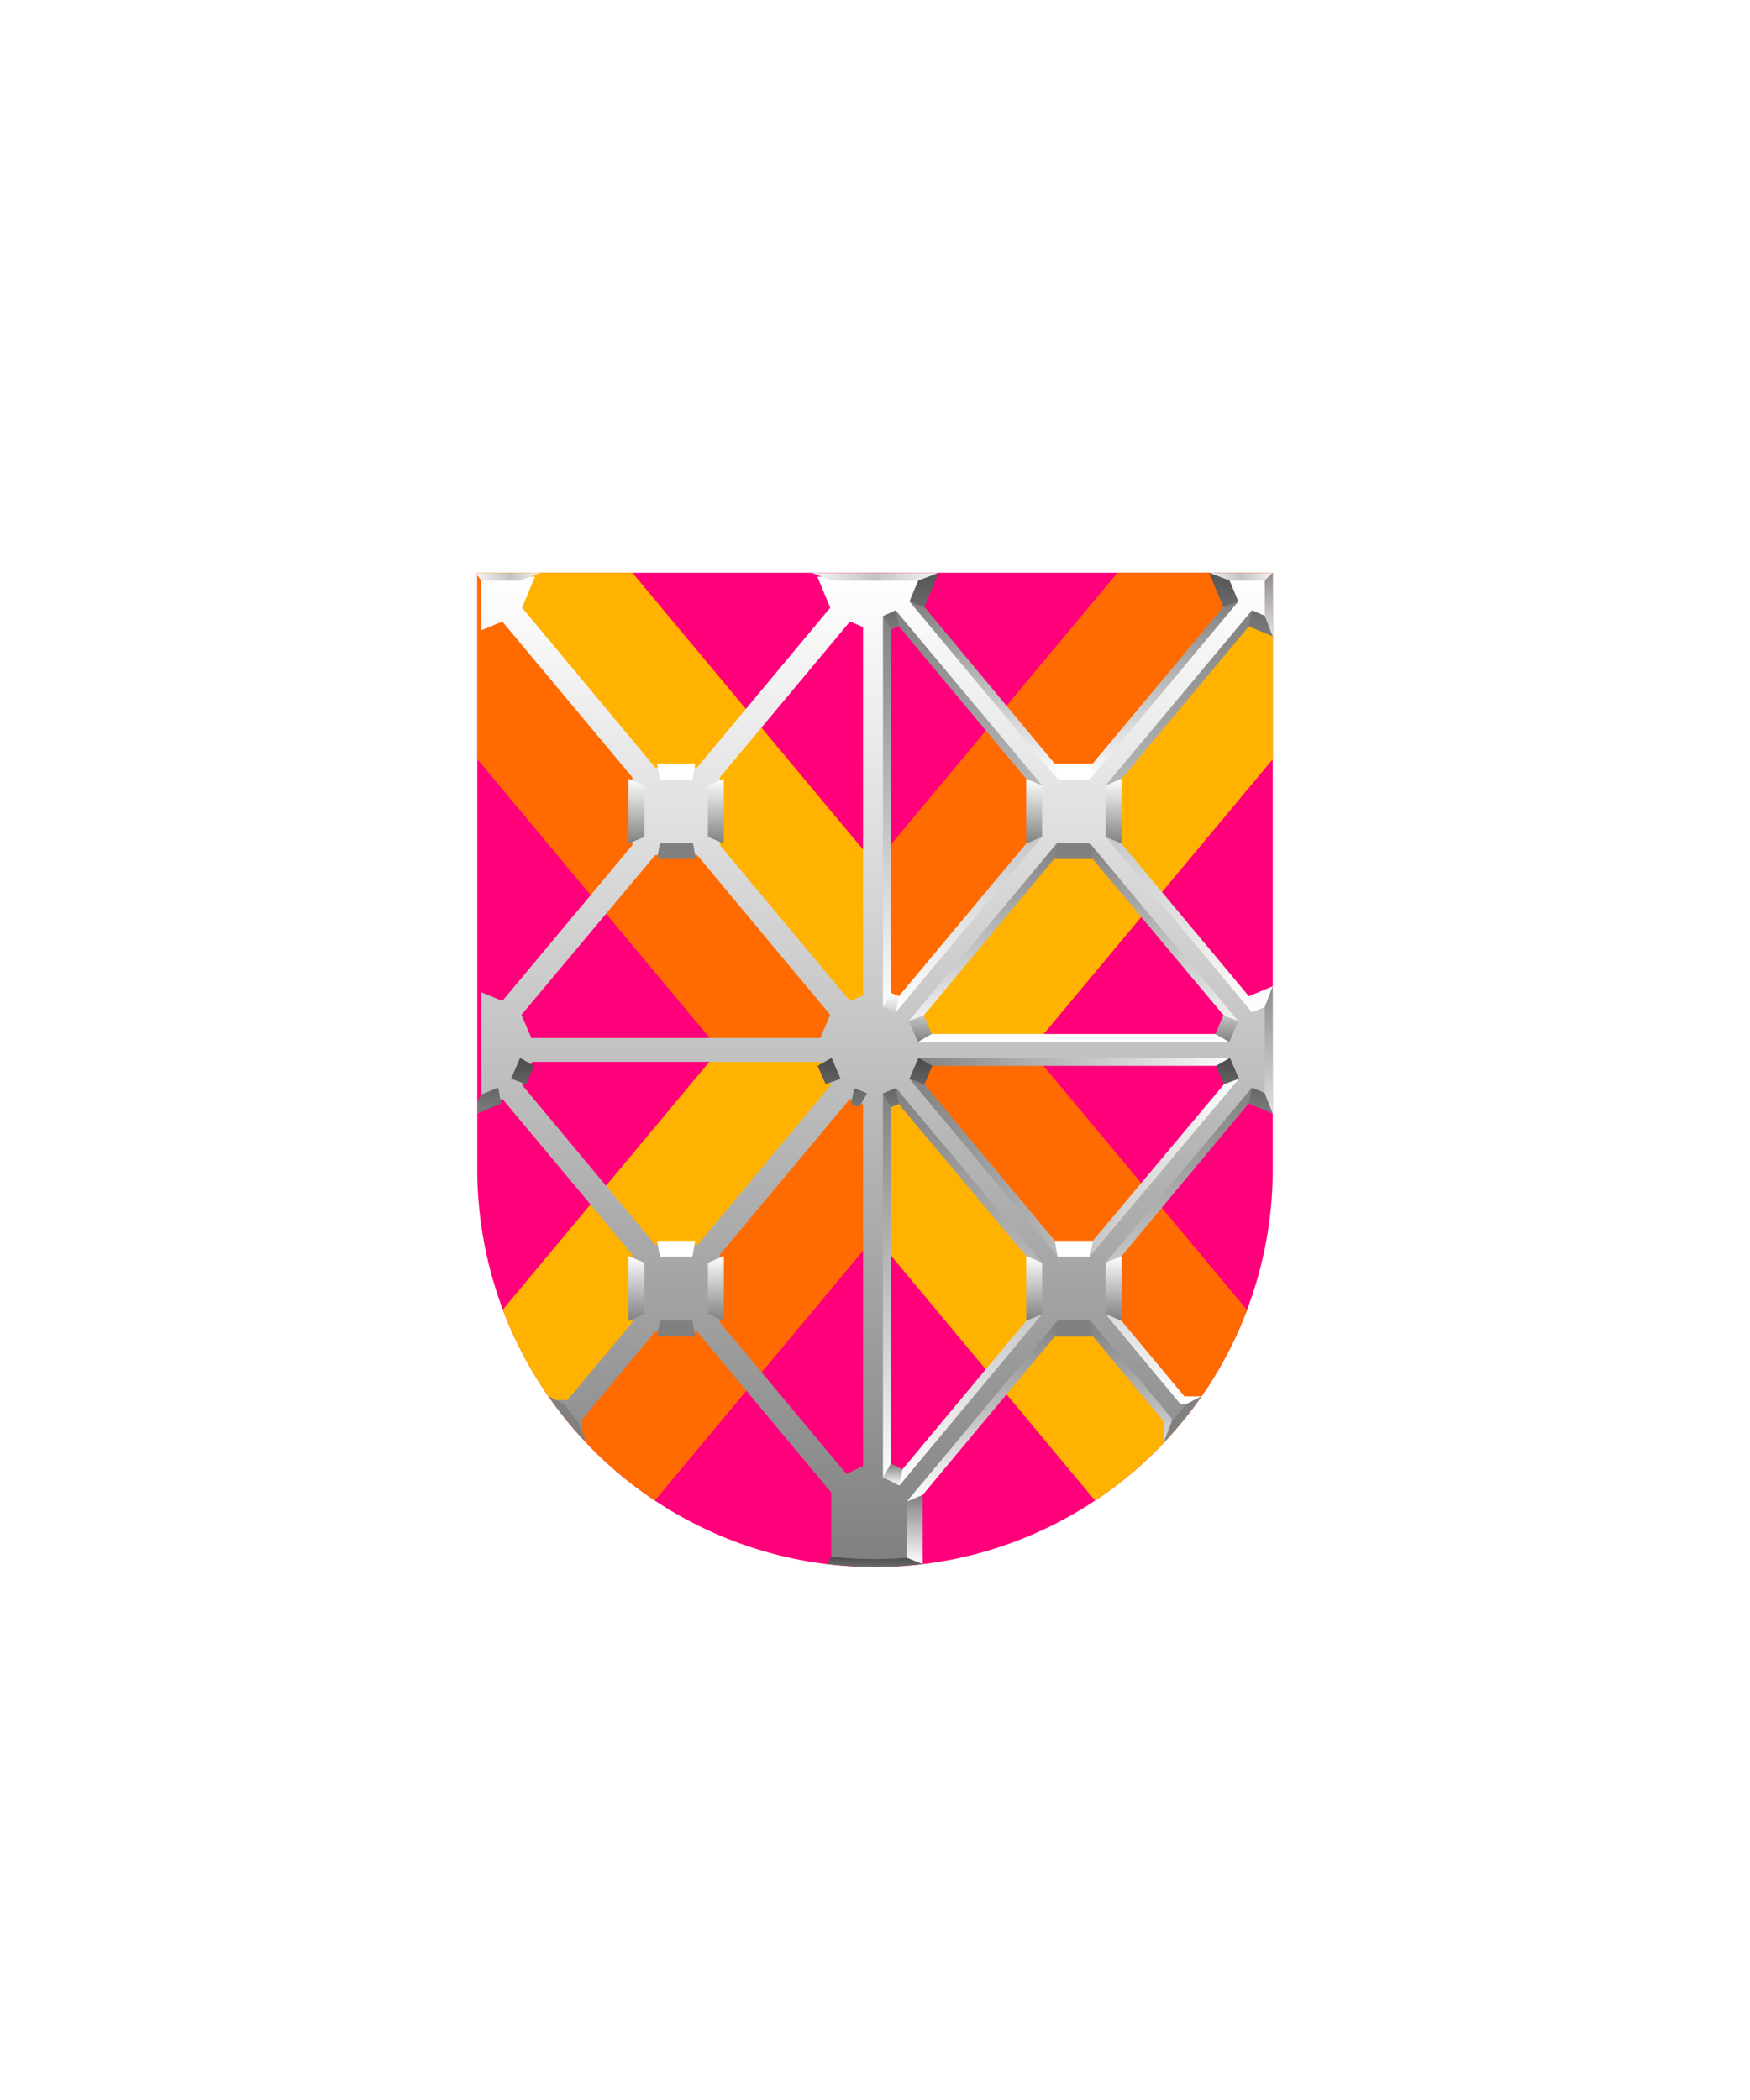
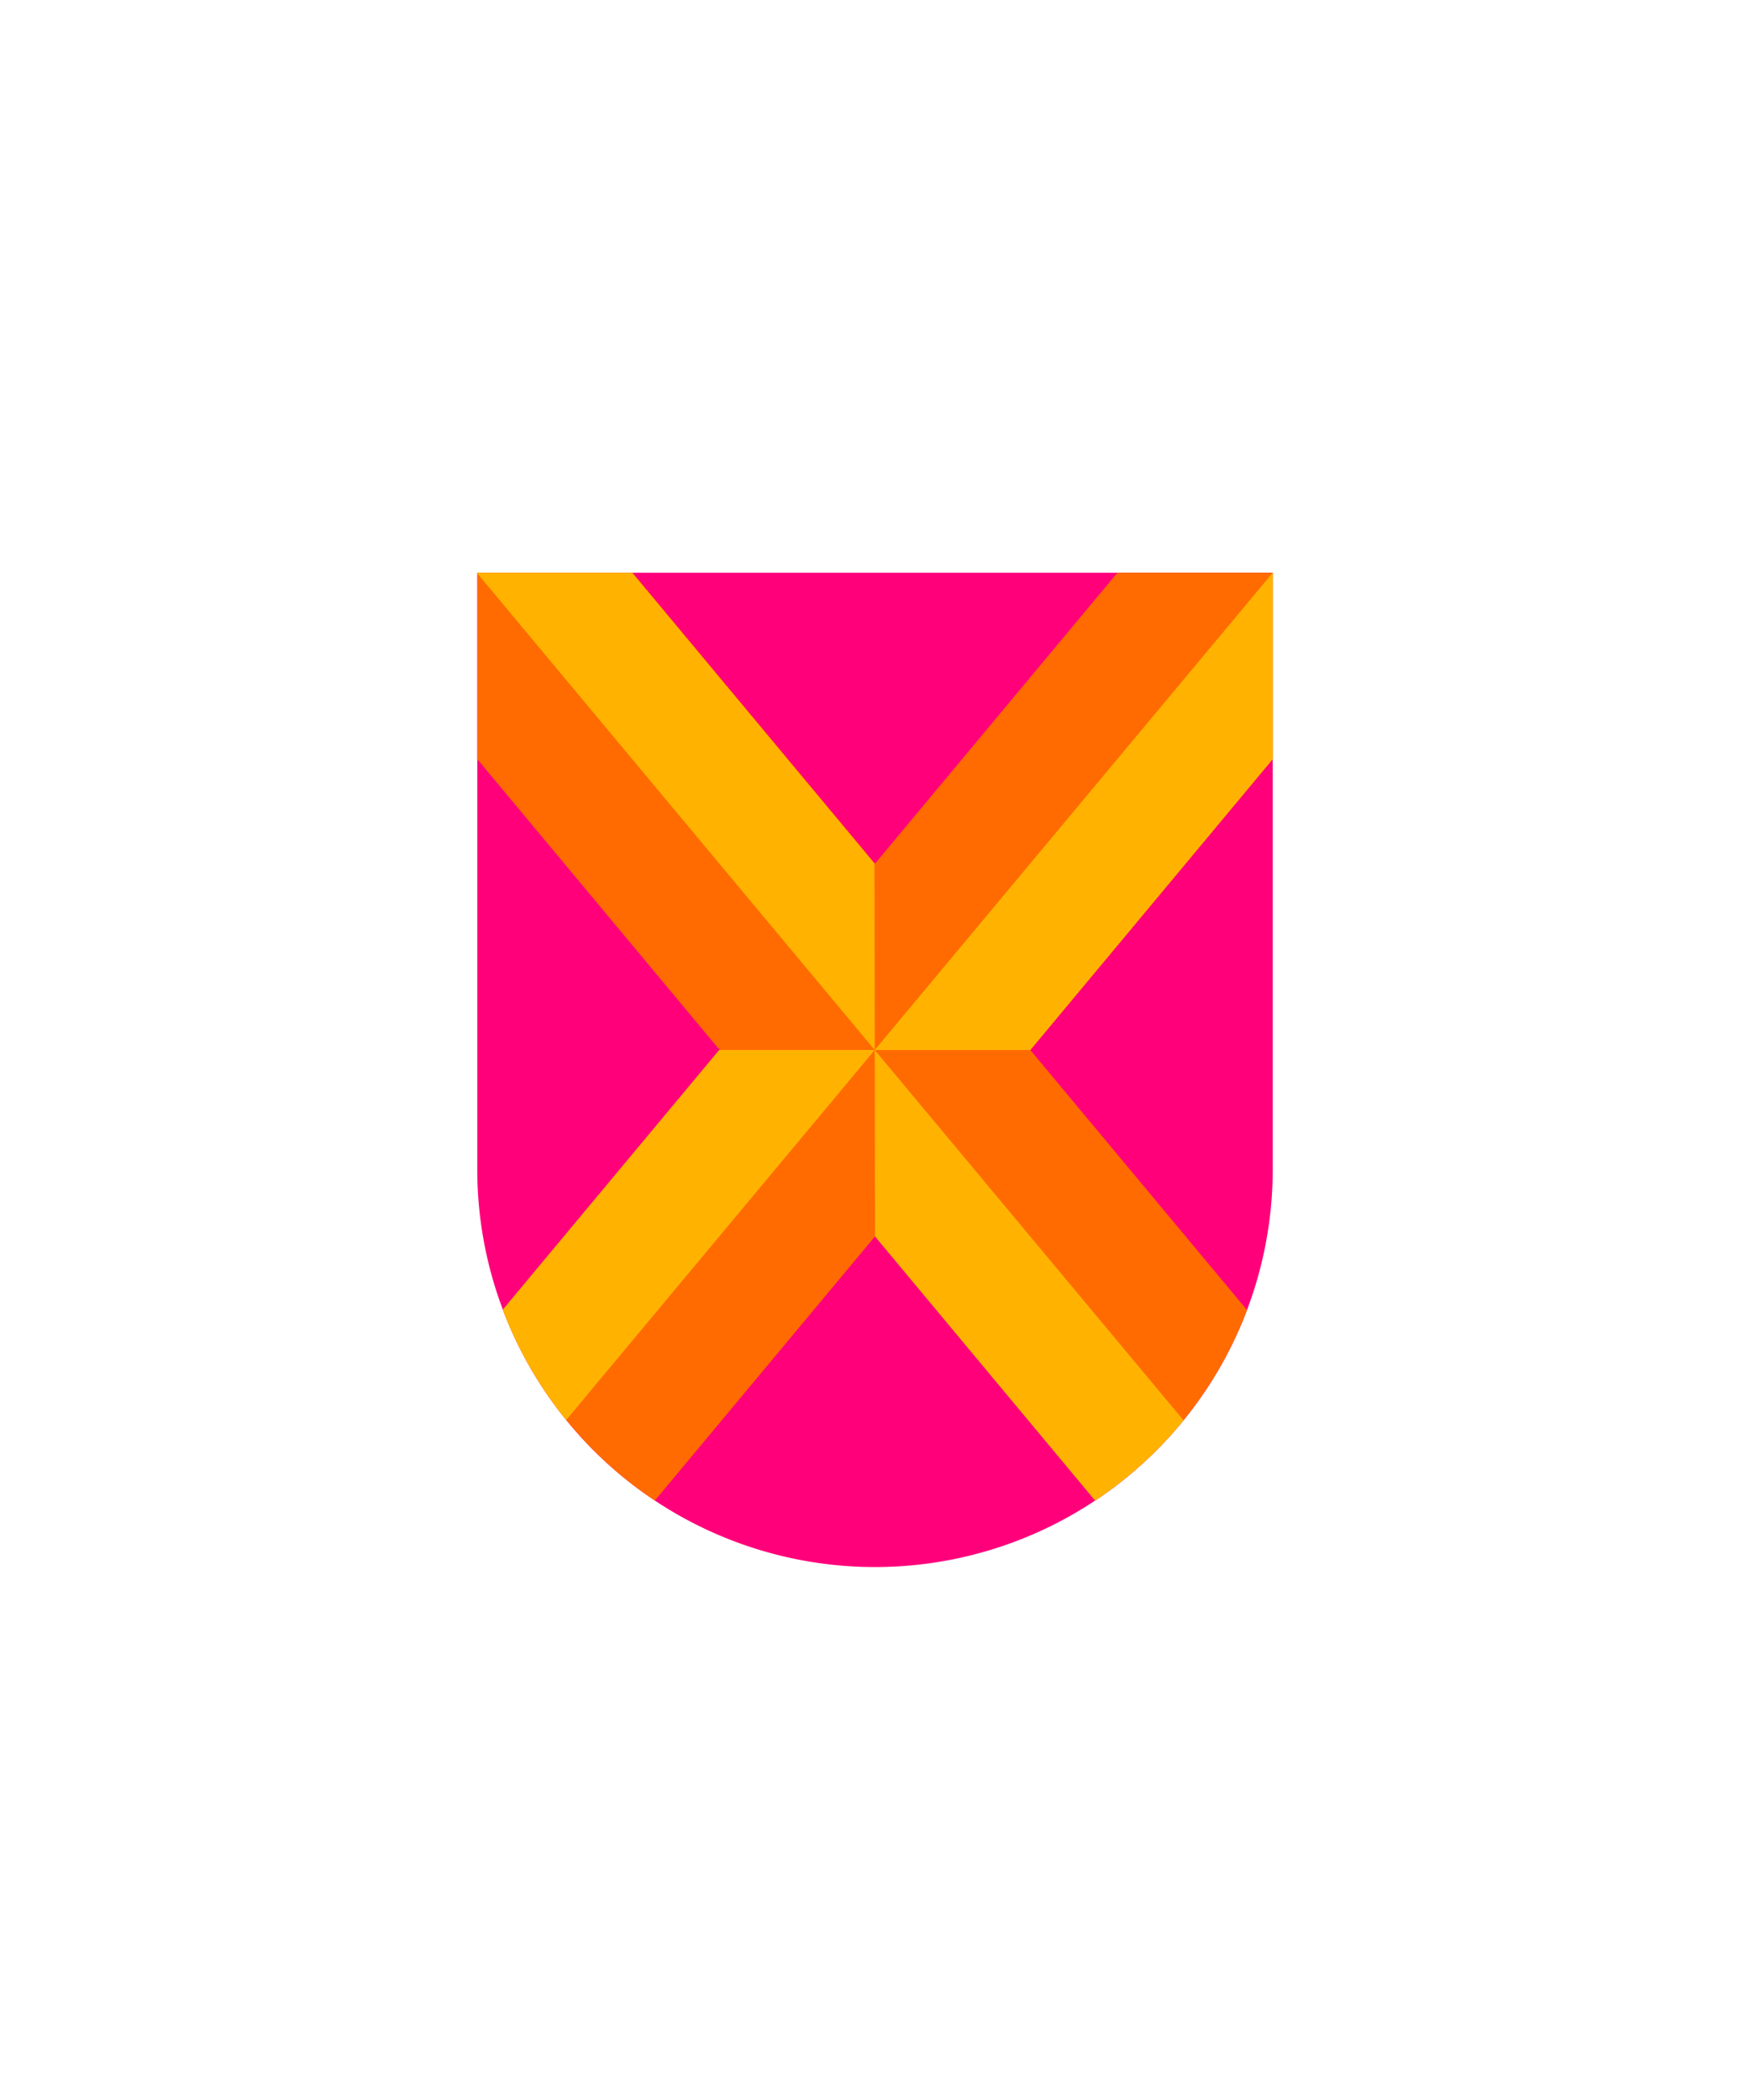
<svg xmlns="http://www.w3.org/2000/svg" xmlns:xlink="http://www.w3.org/1999/xlink" viewBox="0 0 220 264">
  <path d="M60 72v75a50 50 0 0 0 50 50 50 50 0 0 0 50-50V72Z" fill="#ff007a" />
  <path d="M140.475 72 110 108.57 79.525 72H60v23.43L90.475 132l-27.244 32.693a50.152 50.152 0 0 0 19.094 23.948L110 155.431l27.674 33.21a50.14 50.14 0 0 0 19.094-23.949L129.525 132 160 95.431V72h-19.525Z" fill="#ff6b00" />
  <path d="M109.966 132 160 72v23.431L129.525 132h-19.559Zm27.708 56.641a50.256 50.256 0 0 0 11.108-10.091L109.966 132l.034 23.431 27.674 33.21ZM79.46 72H60v.077L109.966 132l-.034-23.431L79.46 72Zm-16.251 92.637a49.946 49.946 0 0 0 7.975 13.871L109.966 132H90.407l-27.198 32.637Z" fill="#ffb300" />
  <defs>
    <linearGradient gradientUnits="userSpaceOnUse" id="h118-a" x1="6" x2="6" y2="8.15">
      <stop offset="0" stop-color="gray" />
      <stop offset="1" stop-color="#fff" />
    </linearGradient>
    <linearGradient id="h118-b" x1="19.65" x2="19.65" xlink:href="#h118-a" y1="96.56" y2="119.32" />
    <linearGradient id="h118-c" x1="23.96" x2="23.96" xlink:href="#h118-a" y1="36.54" y2="61.54" />
    <linearGradient id="h118-d" x1="25.7" x2="25.7" xlink:href="#h118-a" y1="7.27" y2="57.8" />
    <linearGradient id="h118-e" x1="24" x2="24" xlink:href="#h118-a" y1="6.1" y2="28.54" />
    <linearGradient id="h118-f" x1="3.33" x2="44.75" xlink:href="#h118-a" y1="76.04" y2="76.04" />
    <linearGradient id="h118-g" x1="37.19" x2="37.19" xlink:href="#h118-a" y1="67.28" y2="107.09" />
    <linearGradient id="h118-h" x1="10" x2="10" xlink:href="#h118-a" y1="67.27" y2="117.3" />
    <linearGradient gradientUnits="userSpaceOnUse" id="h118-i" x1="25.03" x2="25.03" y1="63.54" y2="70.98">
      <stop offset="0" stop-color="#4b4b4b" />
      <stop offset="1" stop-color="gray" />
    </linearGradient>
    <linearGradient id="h118-j" x1="25.36" x2="25.36" xlink:href="#h118-i" y1="0.67" y2="11.26" />
    <linearGradient id="h118-k" x1="22.33" x2="22.33" xlink:href="#h118-a" y1="61.54" y2="55.37" />
    <linearGradient id="h118-l" x1="4" x2="4" xlink:href="#h118-a" y1="118.48" y2="127.18" />
    <linearGradient gradientUnits="userSpaceOnUse" id="h118-m" x1="39.95" x2="49.95" y1="1.77" y2="1.77">
      <stop offset="0" stop-color="#fff" />
      <stop offset="0.5" stop-color="#c3c3c3" />
      <stop offset="1" stop-color="#fff" />
    </linearGradient>
    <linearGradient id="h118-n" x1="49.17" x2="49.17" xlink:href="#h118-a" y1="52.2" y2="76.51" />
    <linearGradient id="h118-o" x1="48.97" x2="48.97" xlink:href="#h118-a" y1="1.59" y2="12.92" />
    <linearGradient id="h118-p" x1="1.23" x2="1.23" xlink:href="#h118-a" y1="114.54" y2="117.3" />
    <clipPath id="h118-q">
-       <path d="M160,72v75a50,50,0,0,1-100,0V72Z" fill="none" />
-     </clipPath>
+       </clipPath>
    <filter id="h118-r" name="shadow">
      <feDropShadow dx="0" dy="2" stdDeviation="0" />
    </filter>
    <linearGradient id="h118-s" x1="110" x2="110" xlink:href="#h118-a" y1="196.33" y2="72.49" />
    <linearGradient id="h118-t" x1="109.92" x2="109.92" xlink:href="#h118-i" y1="195.68" y2="197.85" />
    <linearGradient id="h118-u" x1="100.64" x2="119.36" xlink:href="#h118-m" y1="70.89" y2="70.89" />
    <symbol id="h118-w" viewBox="0 0 12 8.15">
      <path d="M12,0V8.15l-2-.84V.84ZM0,8.15l2-.84V.84L0,0Z" fill="url(#h118-a)" />
    </symbol>
    <symbol id="h118-v" viewBox="0 0 51.41 127.18">
      <polygon fill="url(#h118-b)" points="26.04 96.56 21.96 96.56 3 119.31 4.68 118.86 21.6 98.56 26.4 98.56 35.29 109.23 35.29 111.91 36.29 110.06 36.29 108.86 26.04 96.56" />
      <path d="M21.66,38.37,4.87,58.52l-1.62.38L21.88,36.54Zm23,20.53L26,36.54l.18,1.78L43,58.4Zm-2.56,1.64H5.77l-1.39,1H43.54Z" fill="url(#h118-c)" />
      <path d="M18.31,28.82,1.66,8.88,1,9.16V55.79l.77.27,16.52-19.8L20,35.77,1.62,57.8l-.27-1.62L0,57.12V8l1.62-.69L20,29.29Zm11.43,7.47L46,55.79l5.41-2.26-1.89,3L46.38,57.8,28,35.77Zm-1.74-7,18.38-22L46.3,8.93,29.79,28.71Z" fill="url(#h118-d)" />
      <path d="M26,28.54H22L3.33,6.16l1.52.26,17,20.45h4.24L43.42,6.1l1.25.06Z" fill="url(#h118-e)" />
      <path d="M4.46,63.54H43.62l-1.39,1H5.85ZM22,87,4.85,66.43l-1.52-.27L22,88.54Zm4,1.5L44.75,66.16l-1.52.27L26,87Z" fill="url(#h118-f)" />
      <path d="M28,89.29l18.38-22L46.2,69,29.79,88.7Zm0,6.48,9.42,11.32h1.65l1-1H37.89L29.83,96.4Z" fill="url(#h118-g)" />
-       <path d="M2.06,117.3,20,95.77,18.5,96,2.06,115.74Zm-1.06-2v-46L0,68v48.31Zm19-26-18.38-22,0,1.62L18.31,88.82Z" fill="url(#h118-h)" />
      <path d="M38.07,107.09c-.57.75-1.17,1.49-1.78,2.21l-2.5,6.52,9.27-11.27Z" fill="gray" />
-       <path d="M4.46,63.54l1.75,1-1,2.32-1.88-.7Zm39.16,0-1.75,1,1,2.32,1.88-.7Zm2.76,3.74-.38,2L50.06,71,48.5,68.16ZM0,68l1,1.75,1-.42-.38-2Z" fill="url(#h118-i)" />
-       <path d="M1.62,7.27l.38,2L1,9.71,0,8ZM46,9.29l4.73,2-.5-2.38L46.38,7.27M44.67,6.16,42.39.67,41,2.55l1.79,4.31m-37.58,0L7,2.55,5.49,1,3.33,6.16" fill="url(#h118-j)" />
+       <path d="M4.46,63.54l1.75,1-1,2.32-1.88-.7Zm39.16,0-1.75,1,1,2.32,1.88-.7ZL50.06,71,48.5,68.16ZM0,68l1,1.75,1-.42-.38-2Z" fill="url(#h118-i)" />
      <use height="8.15" transform="matrix(1, 0, 0, -1, 18, 96.6)" width="12" xlink:href="#h118-w" />
      <use height="8.15" transform="matrix(1, 0, 0, -1, 18, 36.6)" width="12" xlink:href="#h118-w" />
      <path d="M5.13,58.21l1,2.33-1.75,1L3.25,58.9Zm37.66,0-1,2.33,1.75,1,1.13-2.64ZM2,55.79l-1-.42L0,57.12l1.62.68Z" fill="url(#h118-k)" />
-       <polygon fill="gray" points="26.04 36.54 26.4 38.54 21.52 38.54 21.88 36.54 26.04 36.54" />
      <polygon fill="gray" points="21.96 96.56 21.6 98.56 26.4 98.56 26.04 96.56 21.96 96.56" />
      <polygon fill="url(#h118-l)" points="3 119.31 3 126.38 5 127.18 5 118.48 3 119.31" />
      <polygon fill="url(#h118-m)" points="49.95 1.59 48.5 3.54 43.58 3.54 41 2.55 39.95 0 49.95 1.59" />
      <polygon fill="#fff" points="21.96 88.54 26.03 88.54 26.4 86.54 21.6 86.54 21.96 88.54" />
      <polygon fill="#fff" points="21.96 28.54 26.03 28.54 26.4 26.54 21.6 26.54 21.96 28.54" />
      <path d="M48,57.12V68l2.34,6V51.08Z" fill="url(#h118-n)" />
      <polygon fill="url(#h118-o)" points="49.95 1.59 49.92 12.92 48 7.96 48 3.54 49.95 1.59" />
      <polygon fill="url(#h118-p)" points="1 114.54 0 116.27 2.06 117.3 2.46 115.27 1 114.54" />
    </symbol>
  </defs>
  <g clip-path="url(#h118-q)">
    <g filter="url(#h118-r)">
      <path d="M156.85,78.14l2.65,1.1V72.49h-6.75l1.62,3.91L137.63,96.49h-5.26L115.63,76.4l1.62-3.91h-14.5l1.62,3.91L87.63,96.49H82.37L65.63,76.4l1.62-3.91H60.5v6.75l2.65-1.1L79.5,97.73v8.51l-16.35,19.6-2.65-1.1v14.5l2.65-1.1L79.5,157.73v8.51L71.34,176H69.93a50.74,50.74,0,0,0,3.28,4v-1.6l9.16-11h5.26l16.87,20.24v8.6h11v-8.58l16.87-20.24h5.26l9.16,11v1.58a50.74,50.74,0,0,0,3.28-4h-1.41l-8.16-9.8v-8.51l16.35-19.59,2.65,1.1v-14.5l-2.65,1.1-16.35-19.6V97.73Zm-45.35.69,1.65-.69L129.5,97.73v8.52l-16.35,19.59-1.65-.69ZM82.37,107.49h5.26l16.74,20.09-1.25,2.91H66.8l-1.25-2.91Zm0,49-16.74-20.1,1.25-2.9H103.2l1.25,2.9-16.74,20.1ZM108.5,184.3l-2.09,1L90.5,166.24v-8.51l16.35-19.59,1.65.69Zm0-59.15-1.65.69L90.5,106.24V97.73l16.35-19.59,1.65.69Zm21,41.09-15.91,19.1-2.09-1V138.83l1.65-.69,16.35,19.59Zm8.13-9.75h-5.26l-16.74-20.1,1.25-2.9H153.2l1.25,2.91Zm16.74-28.91-1.25,2.91H116.8l-1.25-2.91,16.74-20.09h5.34Z" fill="url(#h118-s)" />
      <path d="M115.63,195.68A49.92,49.92,0,0,1,110,196a47.64,47.64,0,0,1-5.5-.31l-1.14,2.14,13.11,0Z" fill="url(#h118-t)" />
      <use height="127.18" transform="translate(111 69.45)" width="51.41" xlink:href="#h118-v" />
      <use height="127.18" transform="matrix(-1, 0, 0, 1, 109, 69.45)" width="51.41" xlink:href="#h118-v" />
      <polygon fill="url(#h118-u)" points="100.64 68.79 102 72 104.58 72.99 115.42 72.99 118 72 119.36 68.79 100.64 68.79" />
    </g>
  </g>
</svg>